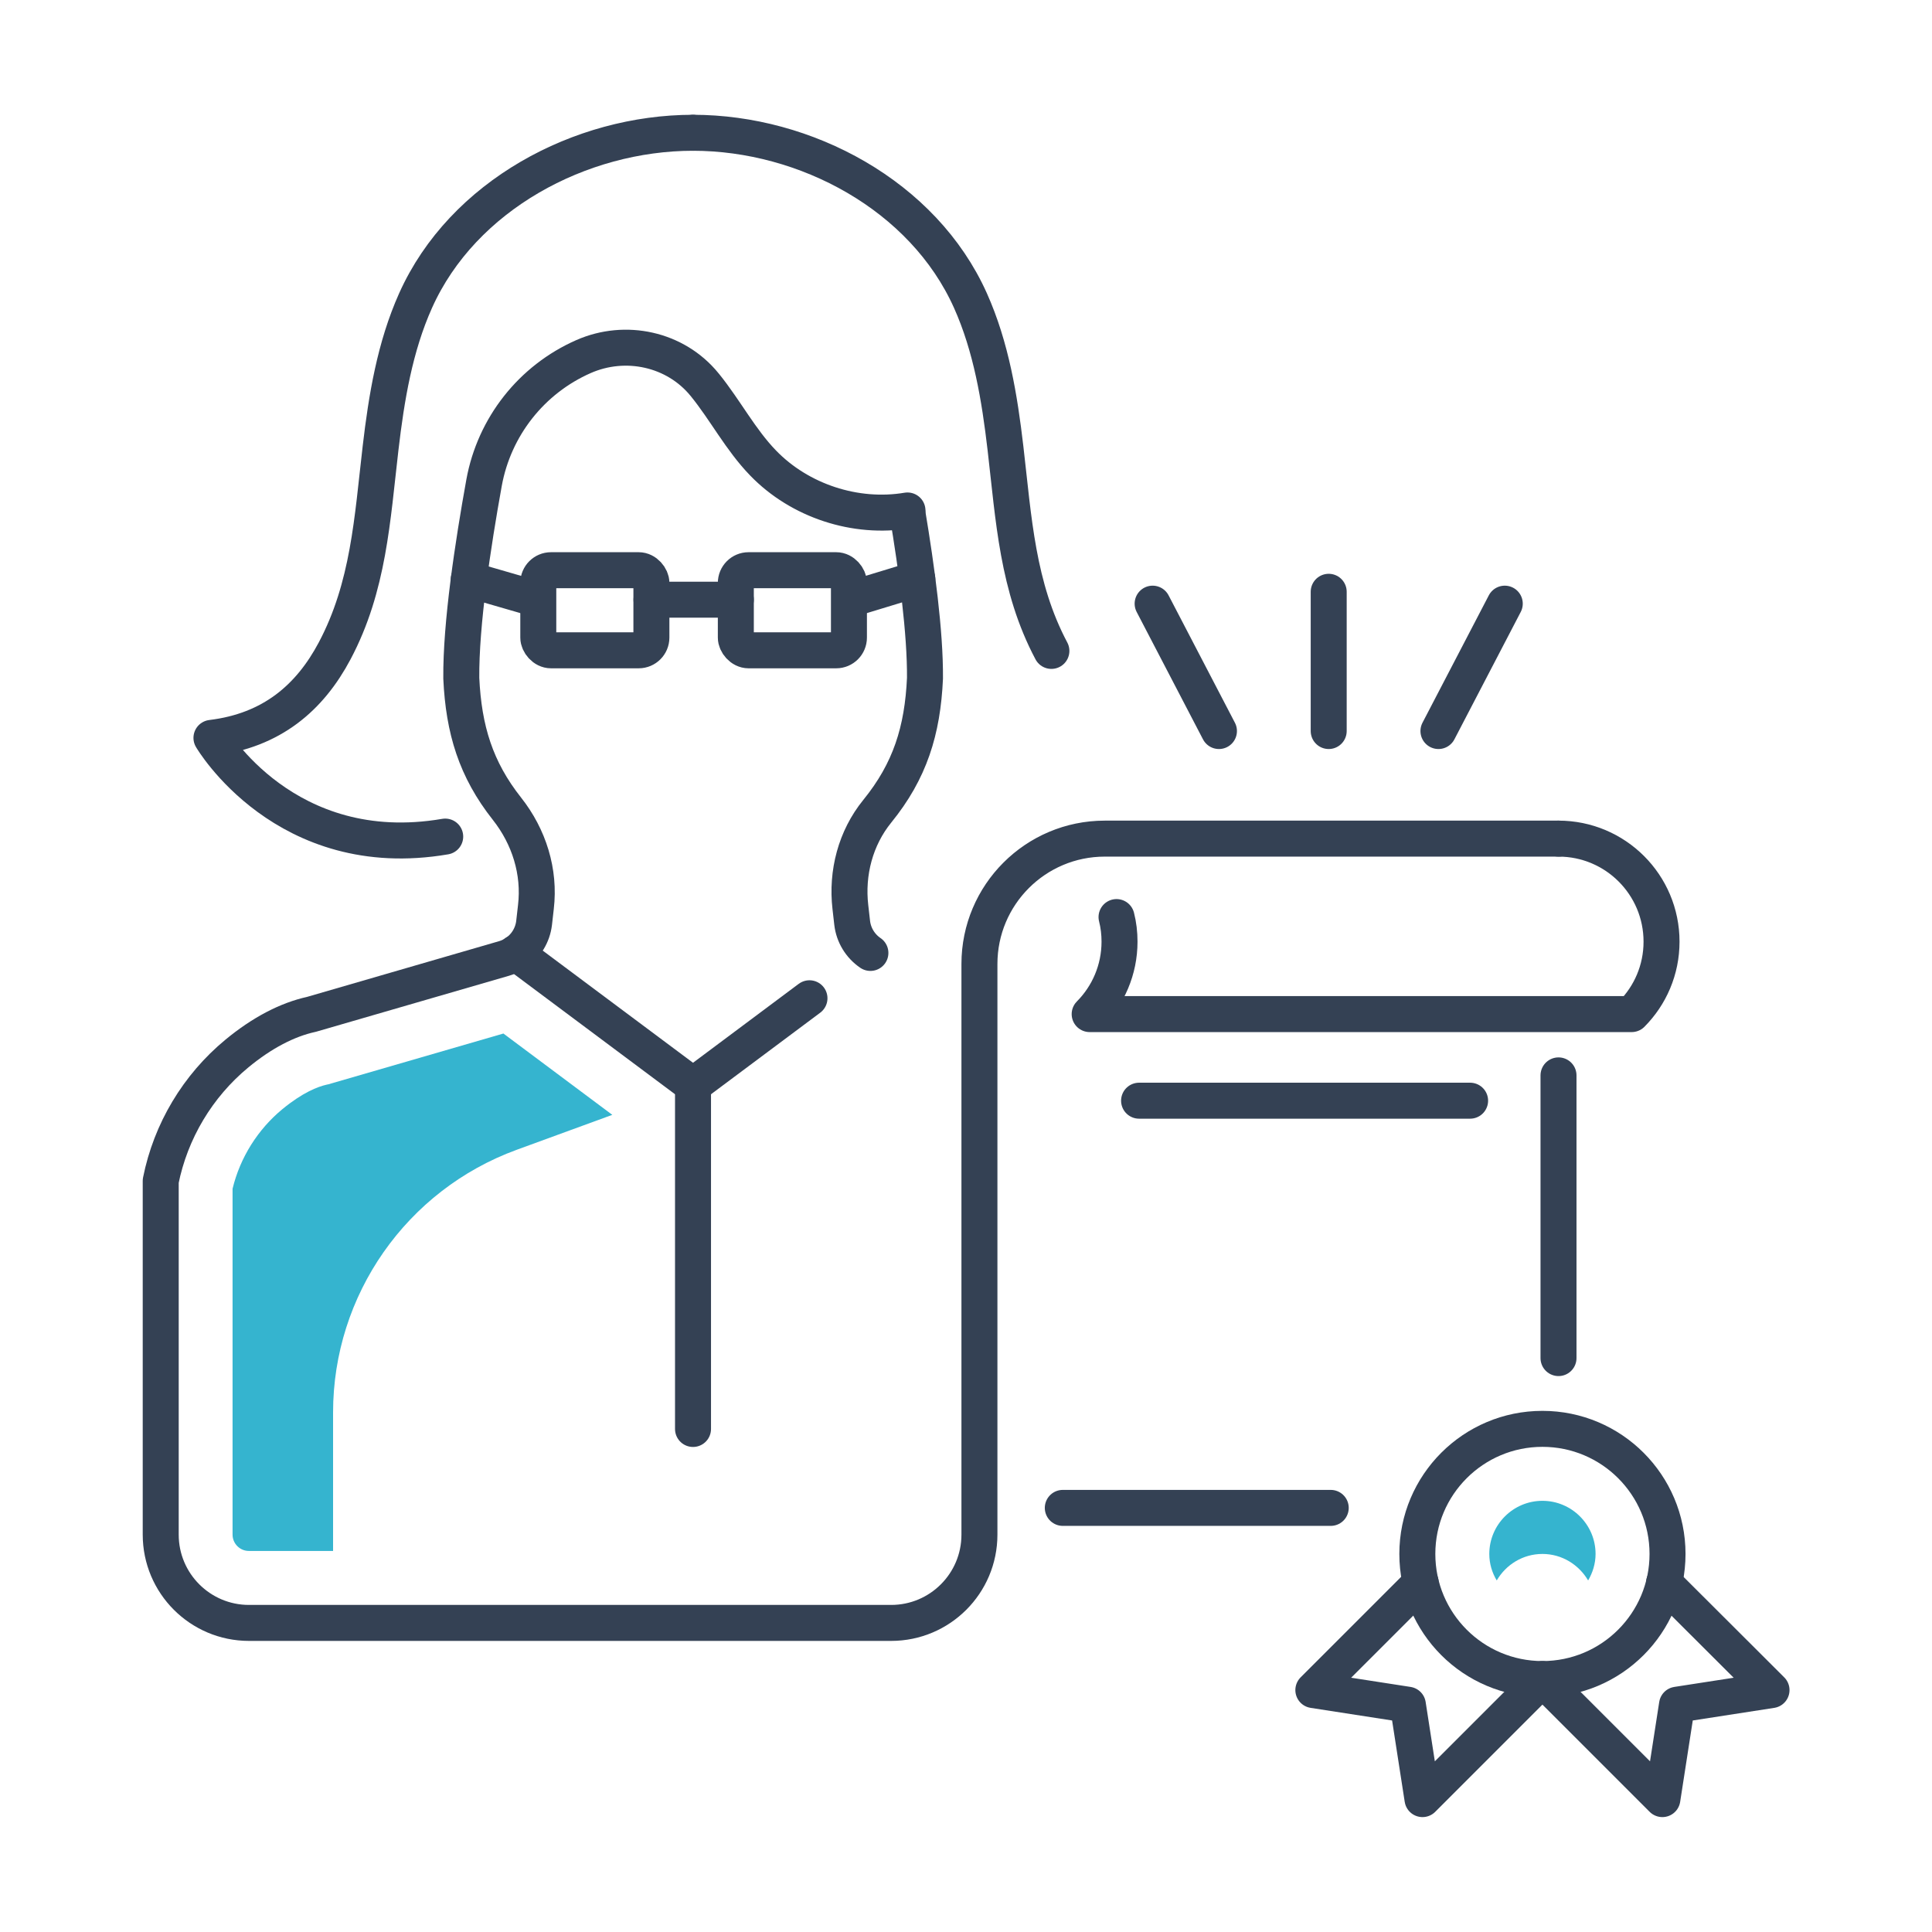
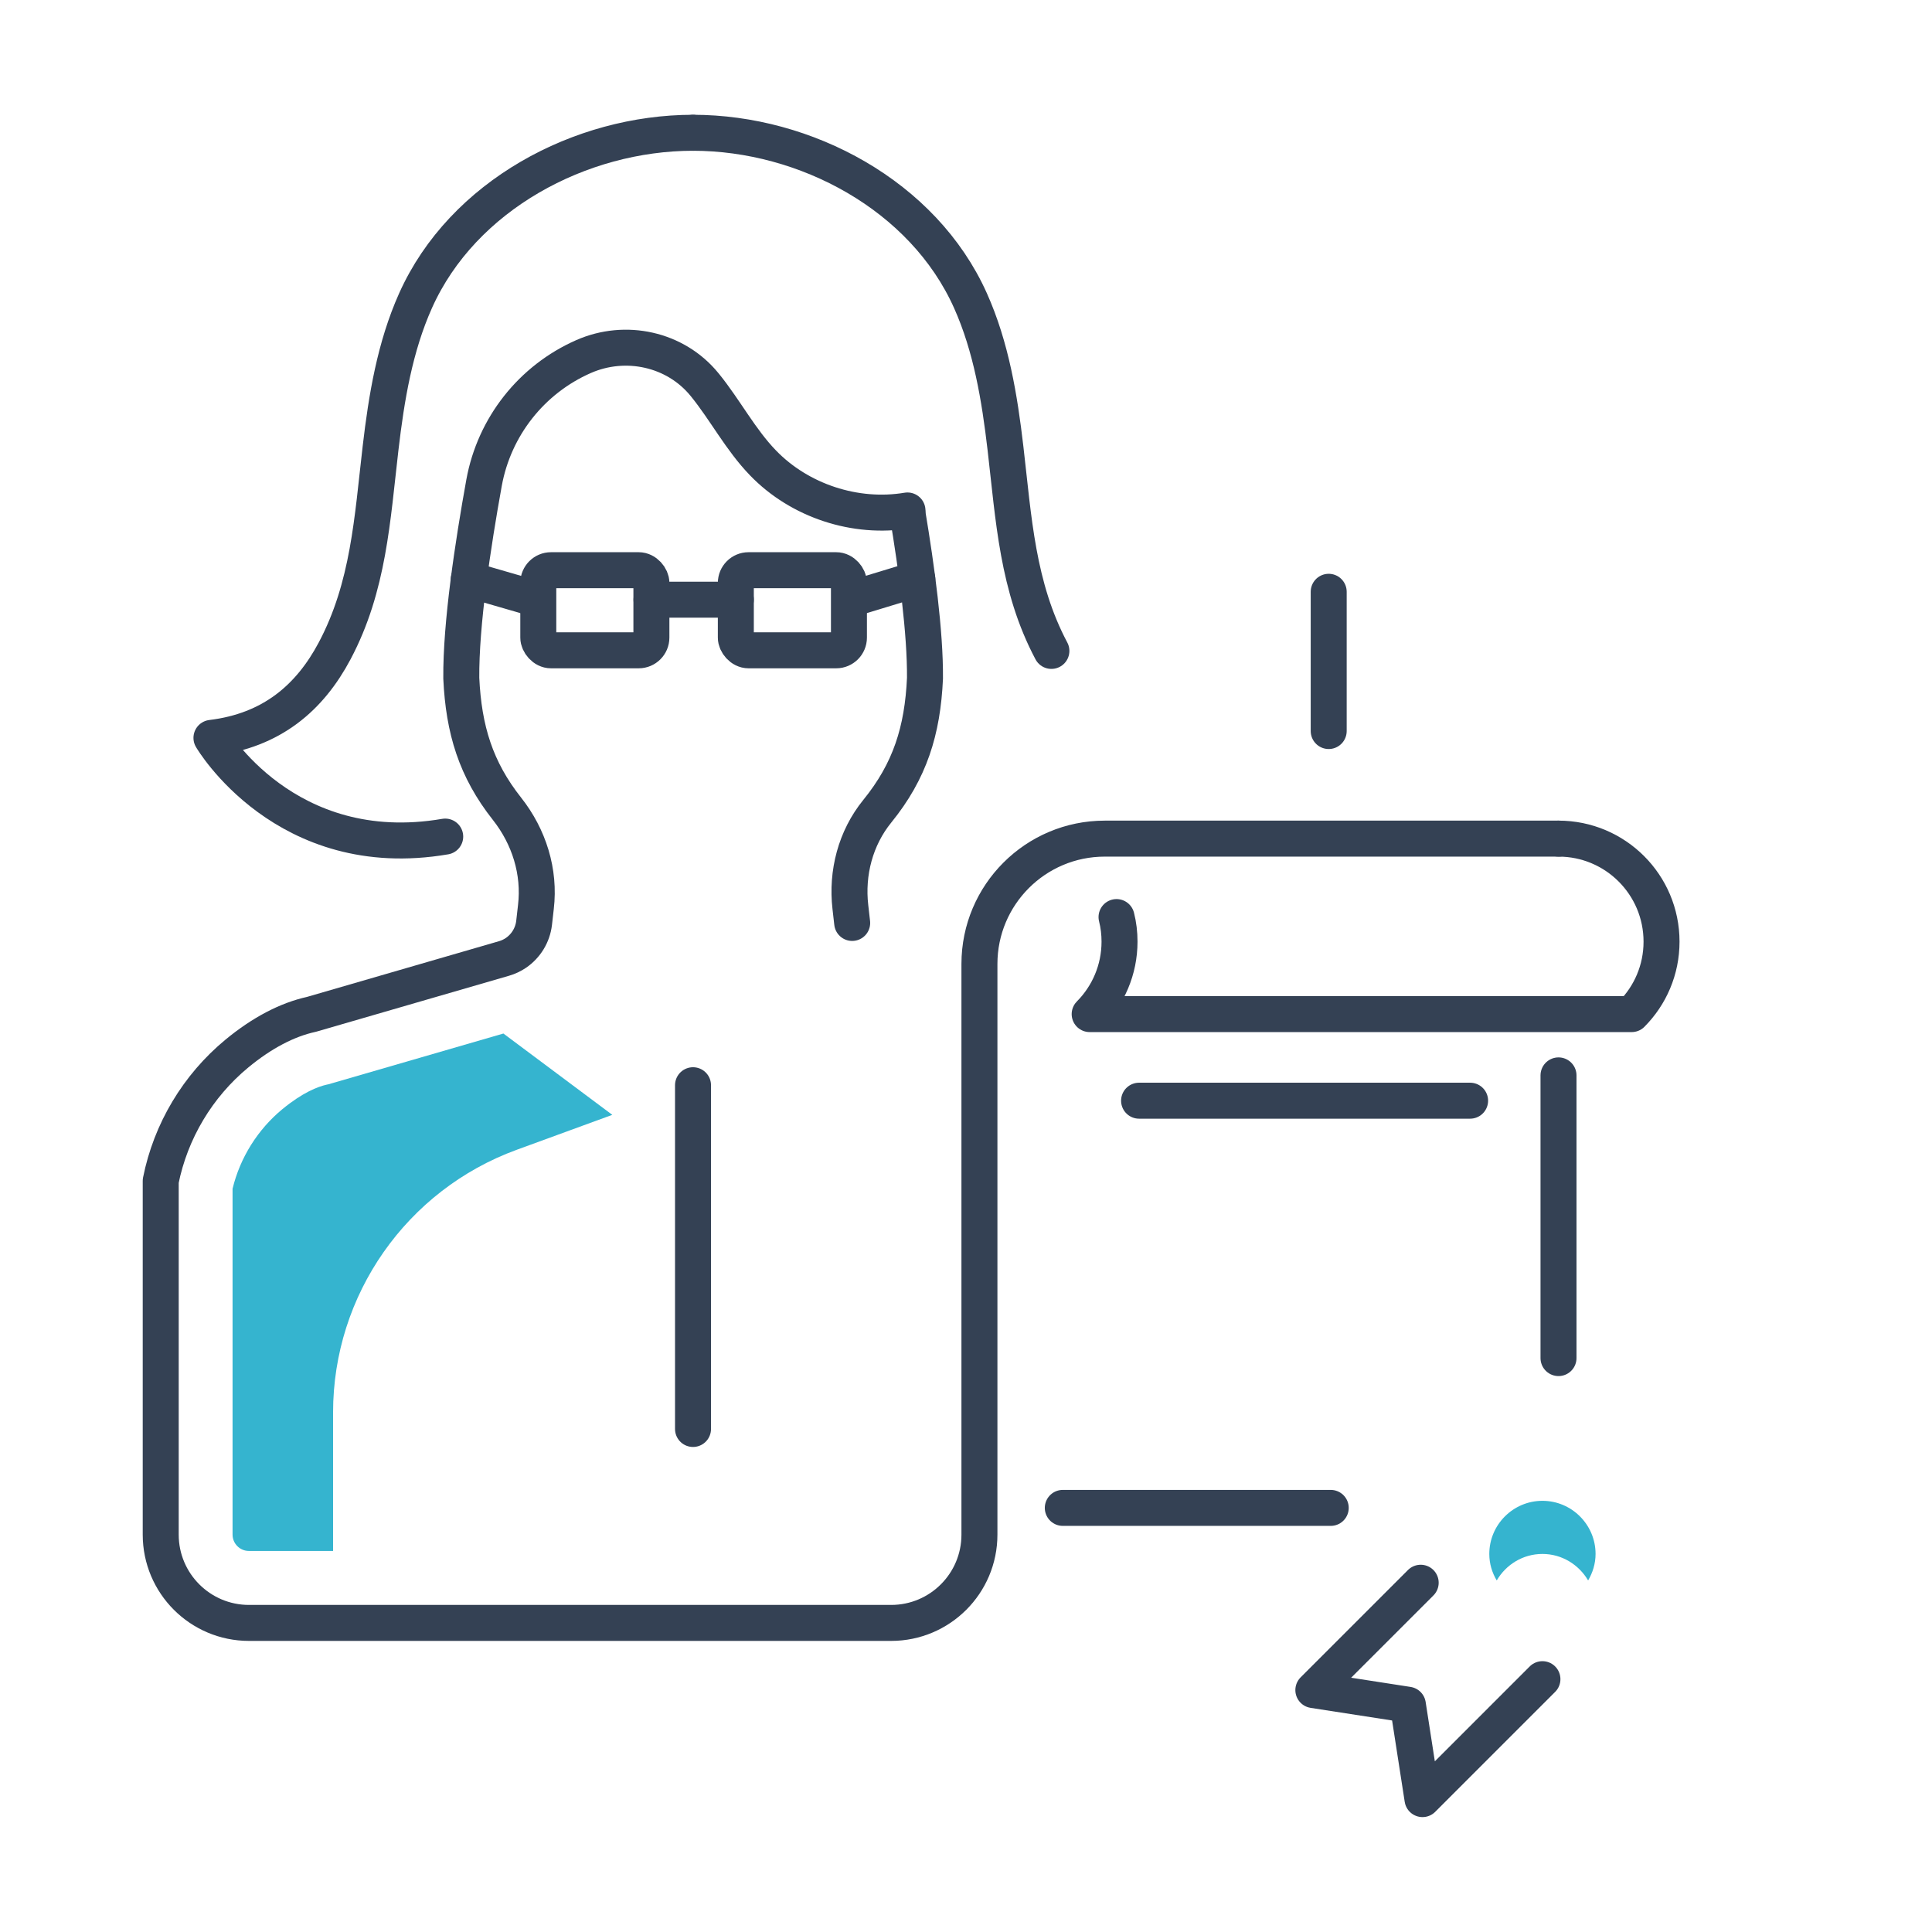
<svg xmlns="http://www.w3.org/2000/svg" id="Layer_2" viewBox="0 0 161.08 161.08">
  <defs>
    <style>.cls-1,.cls-2{fill:none;}.cls-2{stroke:#344154;stroke-linecap:round;stroke-linejoin:round;stroke-width:3px;}.cls-3{fill:#35b4cf;}</style>
  </defs>
  <g id="Icon_Set">
    <rect class="cls-1" width="161.08" height="161.08" />
    <rect class="cls-2" x="44.88" y="47.54" width="9.43" height="6.68" rx="1.06" ry="1.06" />
    <rect class="cls-2" x="61.35" y="47.54" width="9.43" height="6.68" rx="1.06" ry="1.06" />
    <line class="cls-2" x1="54.32" y1="50" x2="61.35" y2="50" />
    <line class="cls-2" x1="39.08" y1="48.31" x2="43.88" y2="49.7" />
    <line class="cls-2" x1="71.78" y1="49.7" x2="76.48" y2="48.27" />
-     <path class="cls-2" d="m75.65,42.74c.78,4.66,1.5,10,1.47,13.81-.2,4.37-1.25,7.73-3.98,11.09-1.81,2.23-2.57,5.13-2.24,7.99l.15,1.32c.12,1.01.67,1.92,1.52,2.5" />
+     <path class="cls-2" d="m75.65,42.74c.78,4.66,1.5,10,1.47,13.81-.2,4.37-1.25,7.73-3.98,11.09-1.81,2.23-2.57,5.13-2.24,7.99l.15,1.32" />
    <path class="cls-2" d="m57.78,11.07c9.38,0,19.2,5.22,23.13,13.99,1.73,3.86,2.43,8.1,2.92,12.3.69,5.92.99,11.56,3.83,16.91" />
    <path class="cls-2" d="m57.78,11.07c-9.38,0-19.2,5.22-23.13,13.99-1.73,3.86-2.43,8.1-2.92,12.3-.69,5.92-.99,11.56-3.83,16.91-2.07,3.9-5.24,6.64-10.27,7.25,0,0,6.14,10.52,19.49,8.23" />
-     <polyline class="cls-2" points="42.99 79.44 57.78 90.48 67.49 83.23" />
    <path class="cls-2" d="m75.66,42.56c-4.33.73-8.99-.8-12.04-3.96-1.88-1.94-3.14-4.39-4.84-6.49-.02-.02-.03-.04-.05-.06-2.42-2.96-6.58-3.86-10.08-2.32h0c-4.34,1.91-7.44,5.85-8.29,10.51-.93,5.14-1.94,11.8-1.9,16.31.2,4.28,1.21,7.59,3.81,10.88,1.84,2.33,2.76,5.25,2.41,8.2l-.15,1.32c-.12,1.01-.67,1.92-1.52,2.5-.3.2-.63.36-.98.46l-16.06,4.66c-2.02.44-4.14,1.55-6.22,3.27-3.27,2.7-5.52,6.47-6.35,10.62v29.49c0,4.06,3.29,7.36,7.36,7.36h53.54c4.06,0,7.36-3.29,7.36-7.36v-47.58c0-5.77,4.68-10.45,10.45-10.45h37.85" />
-     <circle class="cls-2" cx="128.6" cy="129.56" r="10.43" />
    <path class="cls-3" d="m128.6,129.56c1.63,0,3.04.9,3.81,2.21.38-.65.62-1.4.62-2.21,0-2.44-1.99-4.43-4.43-4.43s-4.43,1.99-4.43,4.43c0,.81.23,1.56.62,2.21.77-1.32,2.18-2.21,3.81-2.21Z" />
    <polyline class="cls-2" points="128.6 140 118.6 150 117.38 142.13 109.5 140.91 118.45 131.96" />
-     <polyline class="cls-2" points="128.6 140 138.6 150 139.82 142.13 147.7 140.91 138.74 131.97" />
    <line class="cls-2" x1="94.97" y1="91.77" x2="122.57" y2="91.77" />
    <line class="cls-2" x1="129.94" y1="113.23" x2="129.94" y2="89.66" />
    <path class="cls-2" d="m129.94,69.92c4.74,0,8.59,3.84,8.59,8.59,0,2.36-.95,4.49-2.49,6.04h-45.19c1.54-1.55,2.49-3.69,2.49-6.04,0-.7-.08-1.39-.25-2.05" />
    <line class="cls-2" x1="110.78" y1="60.95" x2="110.78" y2="49.34" />
-     <line class="cls-2" x1="119.93" y1="60.95" x2="125.46" y2="50.33" />
-     <line class="cls-2" x1="101.63" y1="60.95" x2="96.1" y2="50.33" />
    <line class="cls-2" x1="88.61" y1="125.72" x2="110.95" y2="125.72" />
    <line class="cls-2" x1="57.78" y1="90.48" x2="57.78" y2="119.14" />
    <path class="cls-3" d="m27.63,90.33l-.19.06-.19.04c-.76.17-2.02.66-3.7,2.04-2.06,1.7-3.53,4.04-4.16,6.64v28.84c0,.75.61,1.36,1.36,1.36h7.02v-11.55c0-9.79,6.12-18.54,15.32-21.9l7.96-2.91-9.08-6.78-14.34,4.16Z" />
  </g>
</svg>